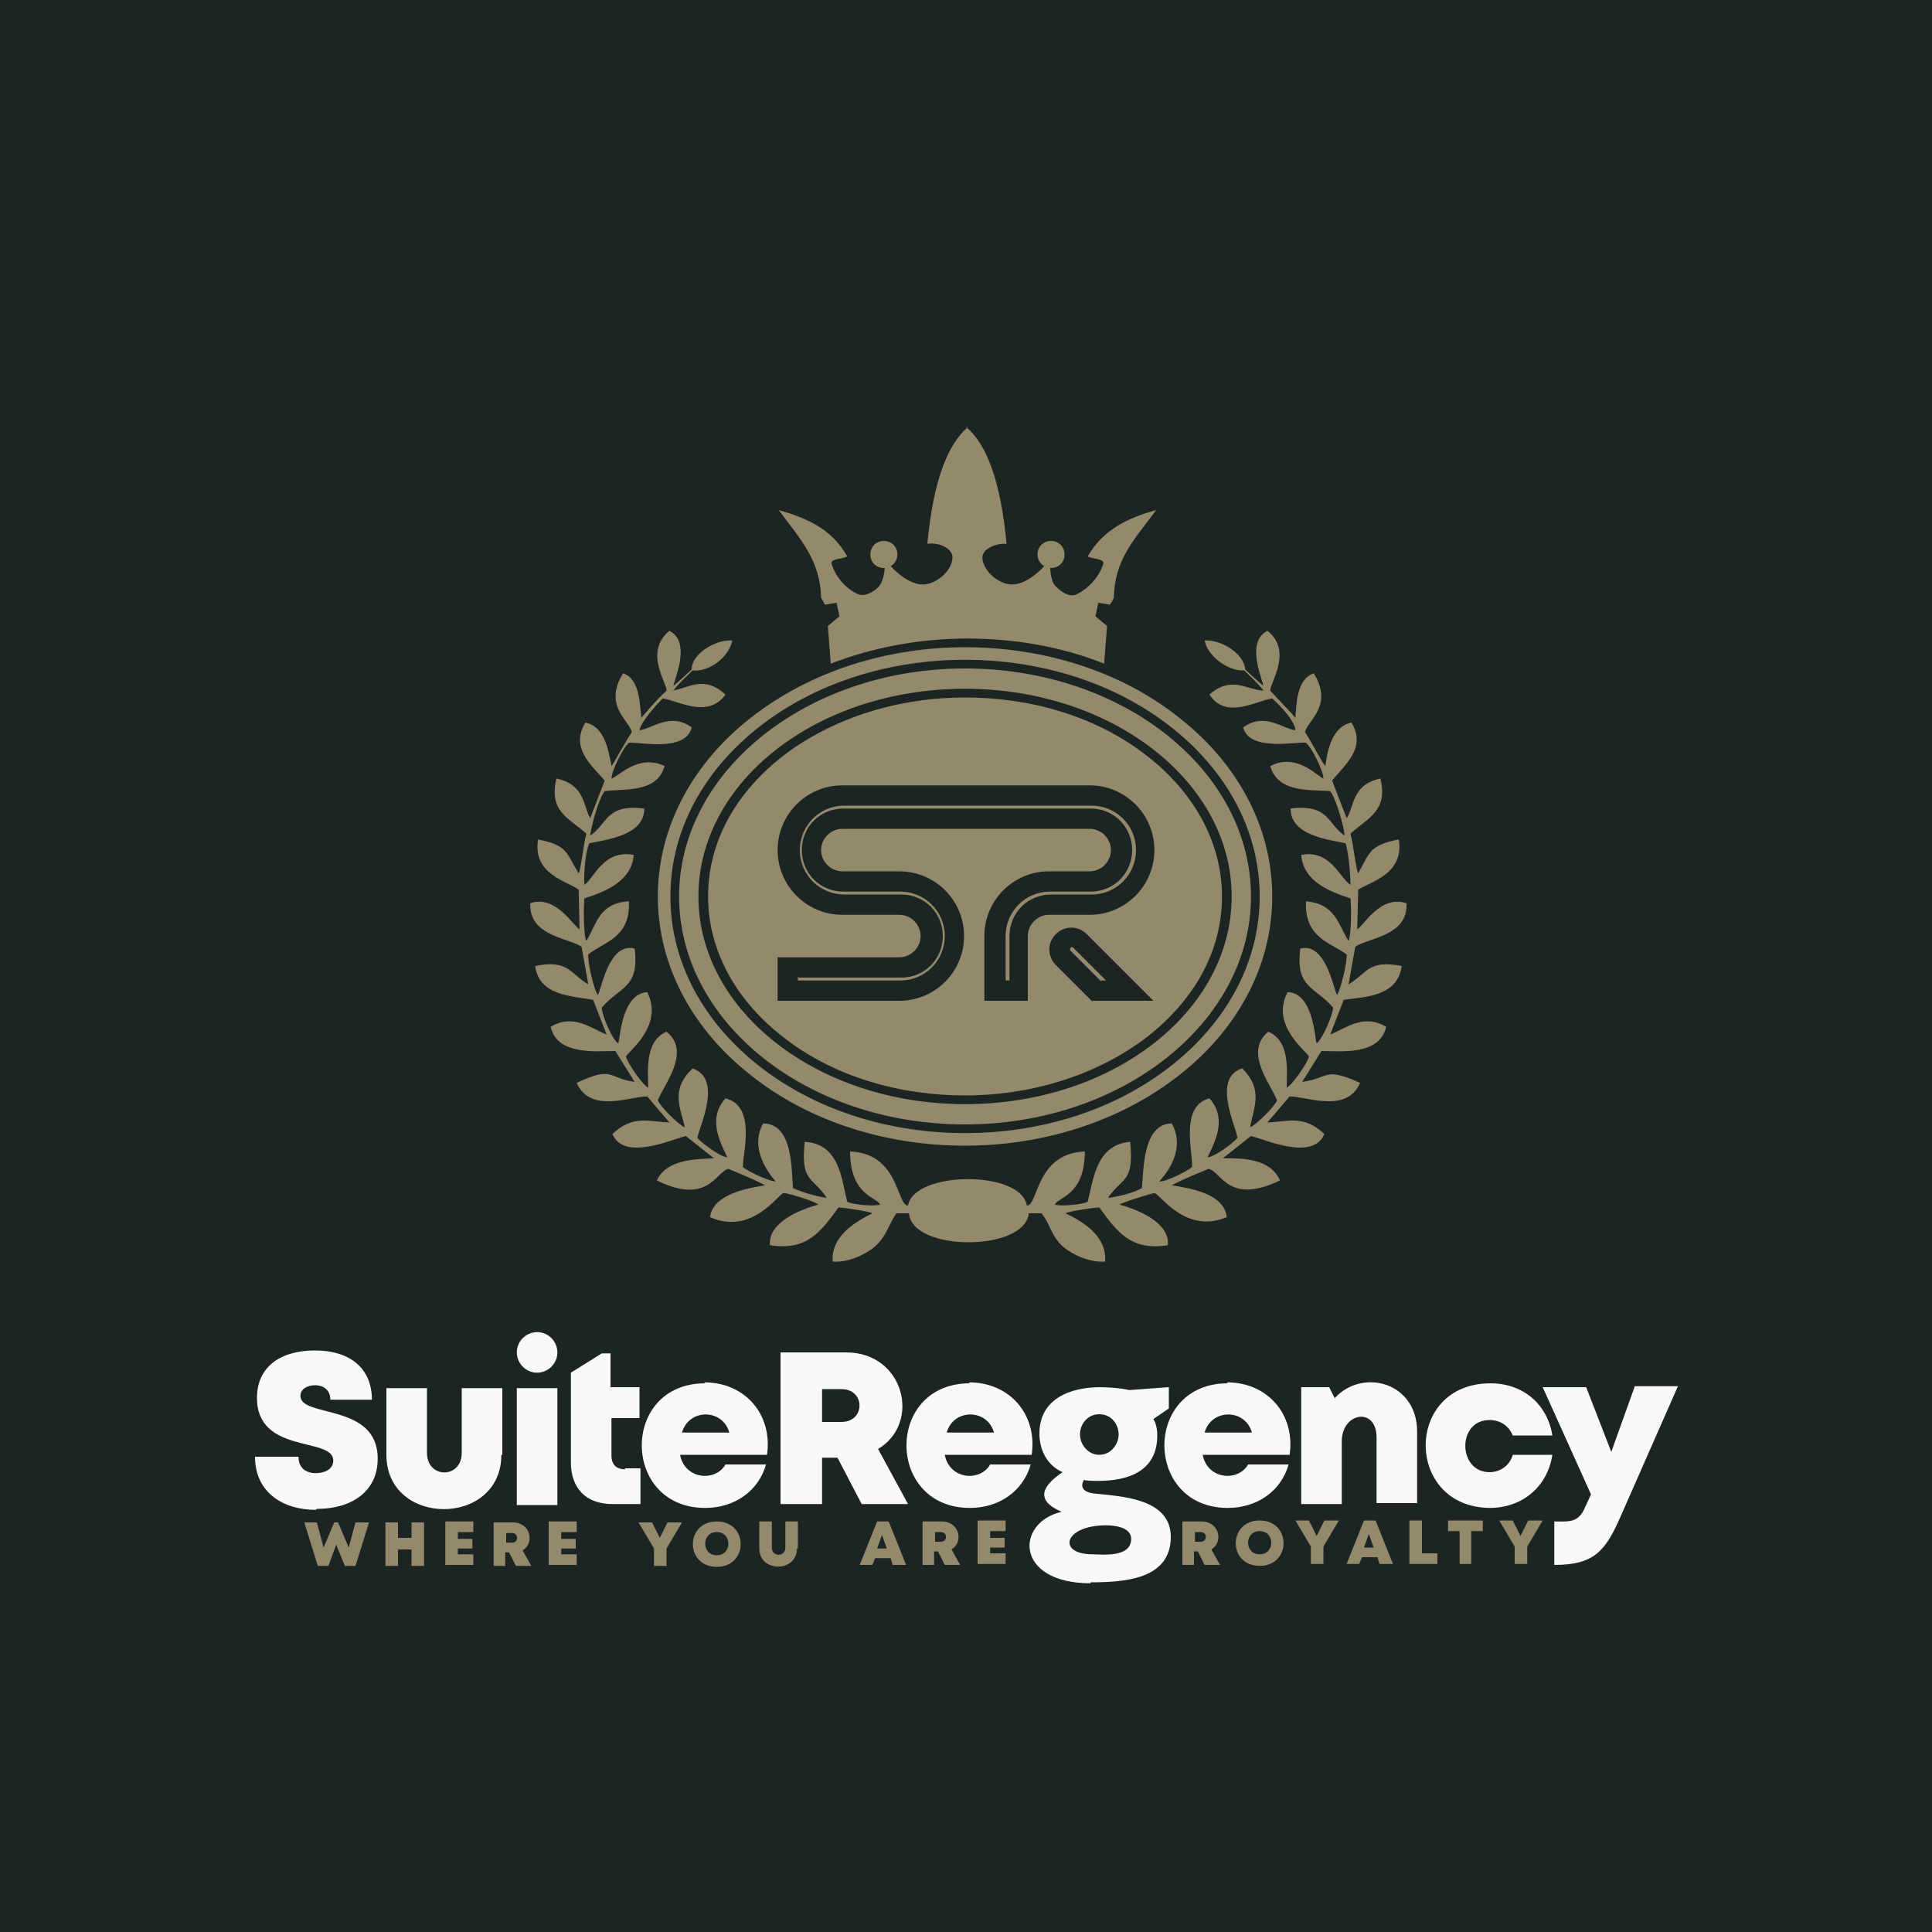
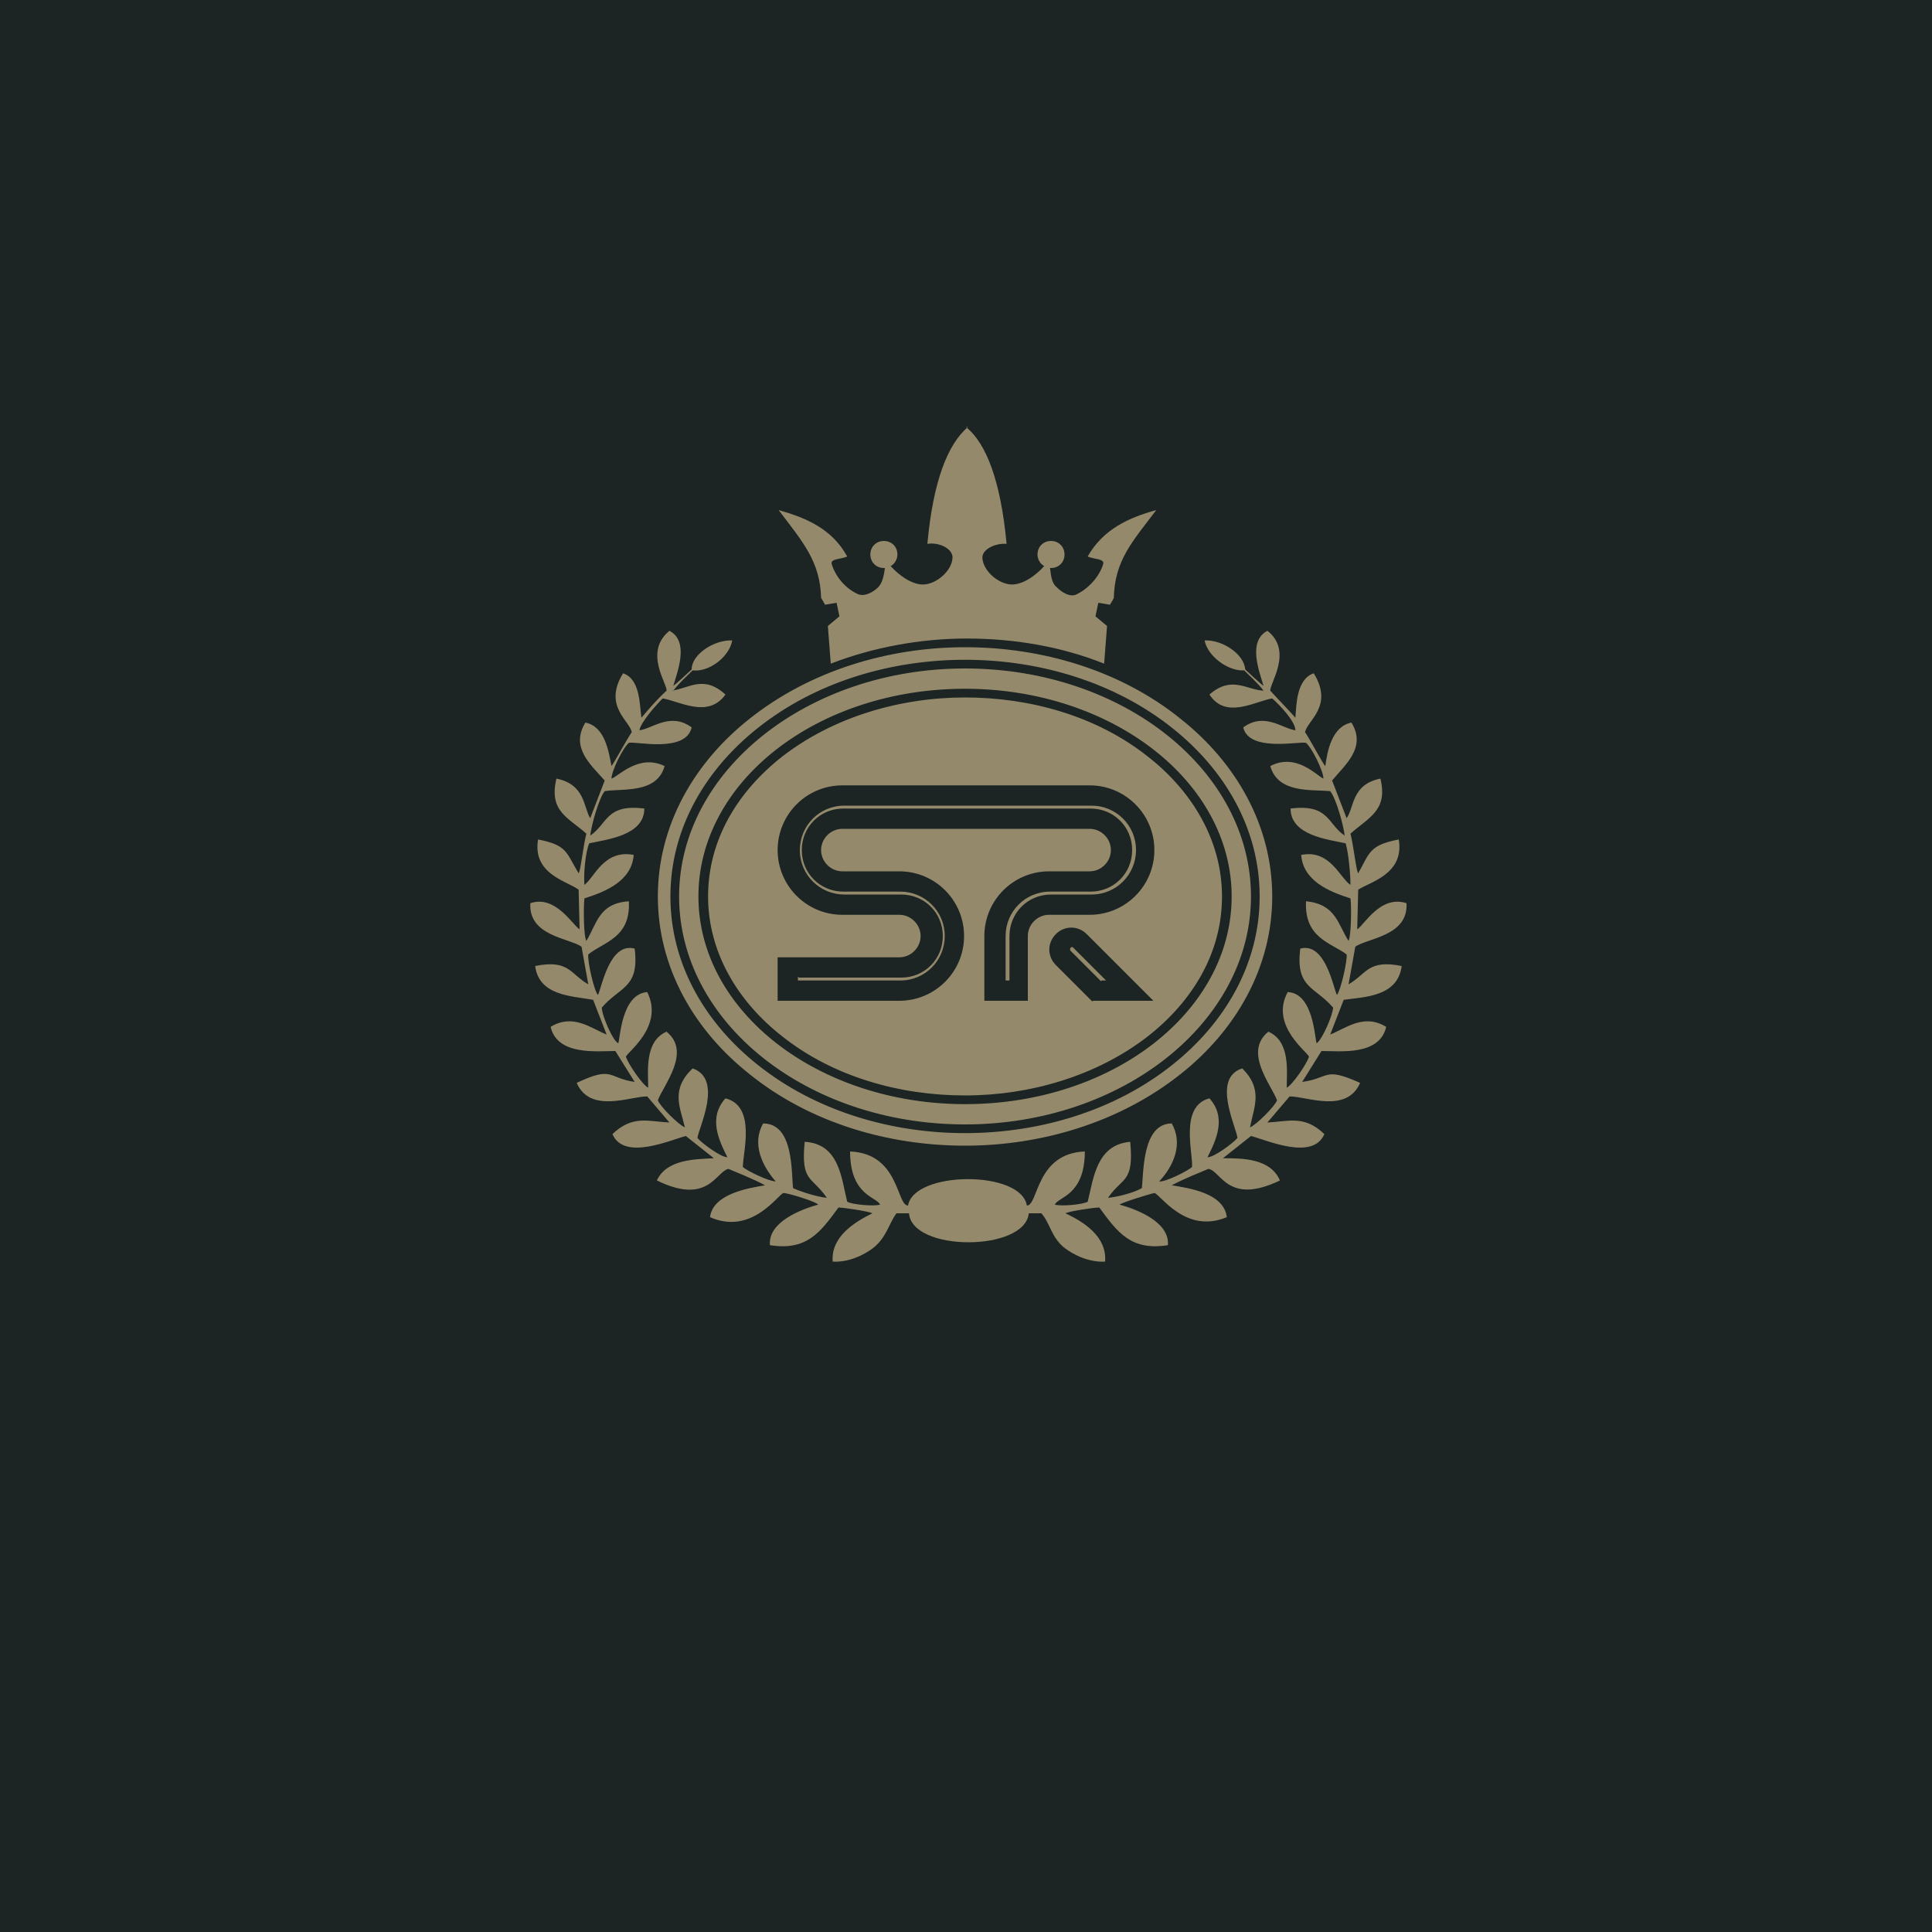
<svg xmlns="http://www.w3.org/2000/svg" xml:space="preserve" width="2000px" height="2000px" version="1.1" style="shape-rendering:geometricPrecision; text-rendering:geometricPrecision; image-rendering:optimizeQuality; fill-rule:evenodd; clip-rule:evenodd" viewBox="0 0 2000 2000">
  <defs>
    <style type="text/css">
   
    .fil0 {fill:#1C2424}
    .fil1 {fill:#948A6B}
    .fil3 {fill:#948A6B;fill-rule:nonzero}
    .fil2 {fill:#F8F8F8;fill-rule:nonzero}
   
  </style>
  </defs>
  <g id="Layer_x0020_1">
    <polygon class="fil0" points="0,-5 2000,-5 2000,2005 0,2005 " />
    <path class="fil1" d="M695 715c18,-2 33,-17 56,4 -18,25 -47,7 -65,4 -7,7 -23,25 -24,33 14,-2 32,-19 54,-3 -6,27 -59,14 -65,16 -6,5 -18,29 -18,37 7,-2 28,-26 55,-13 -8,29 -44,23 -62,26 -6,7 -14,36 -15,46 18,-12 16,-33 56,-28 0,28 -39,32 -57,36 -4,9 -6,32 -5,43 10,-7 20,-37 51,-31 -2,27 -29,38 -51,45 -1,8 -1,39 2,44 11,-18 13,-39 44,-41 2,38 -26,42 -42,55 -1,7 6,38 10,42 4,-8 12,-55 38,-48 5,41 -15,39 -34,61 0,8 11,34 17,37 2,-4 3,-51 30,-53 18,36 -22,63 -22,67 2,7 17,29 23,32 0,-17 -4,-48 19,-58 26,21 -3,55 -9,71 2,6 22,26 28,28 -5,-21 -15,-39 8,-61 32,11 6,62 5,72 4,5 24,20 31,20 -9,-18 -20,-41 -2,-61 32,8 18,56 18,71 4,4 27,15 34,15 -14,-16 -25,-39 -13,-60 32,0 29,51 31,67 9,4 25,9 35,10 -16,-23 -27,-16 -23,-58 36,2 38,38 44,62 5,3 28,5 34,3 -3,-8 -31,-9 -31,-55 51,2 48,56 60,56 6,-36 117,-37 123,0 12,0 9,-54 60,-56 0,46 -28,47 -31,55 6,2 29,0 34,-3 6,-24 9,-59 44,-62 4,43 -8,36 -23,58 10,-1 26,-5 35,-10 2,-15 0,-67 31,-67 12,21 2,44 -13,60 6,1 30,-11 34,-15 1,-15 -13,-63 18,-71 18,20 7,43 -2,61 7,0 27,-15 31,-20 -1,-11 -27,-62 5,-72 22,22 12,40 8,61 6,-2 26,-22 28,-28 -6,-16 -35,-50 -9,-71 23,10 19,41 19,58 6,-3 21,-25 23,-32 0,-4 -41,-32 -22,-67 27,1 28,49 30,53 6,-4 17,-30 17,-37 -19,-22 -39,-20 -34,-61 26,-7 34,40 38,48 4,-5 11,-36 10,-42 -16,-12 -44,-17 -42,-55 31,3 33,24 44,41 3,-6 3,-37 2,-44 -22,-7 -49,-18 -51,-45 30,-6 40,24 51,31 0,-11 -2,-33 -5,-43 -18,-4 -57,-8 -57,-36 40,-5 38,16 56,28 -1,-10 -9,-39 -15,-46 -18,-2 -54,3 -62,-26 27,-14 48,10 55,13 0,-8 -12,-32 -18,-37 -6,-2 -59,10 -65,-16 22,-16 40,1 54,3 0,-9 -16,-26 -24,-33 -18,3 -48,22 -65,-4 23,-20 38,-5 56,-4 -5,-7 -16,-17 -20,-21 -17,1 -38,-15 -41,-31 18,-1 41,14 42,30 1,1 16,15 19,17 -4,-14 -17,-46 4,-57 27,21 2,55 3,62 10,11 20,21 26,28 1,-13 1,-40 19,-46 21,34 -7,49 -9,61 5,7 19,34 21,35 2,-16 7,-41 27,-45 16,26 -7,44 -20,60l15 39c8,-11 5,-35 35,-41 8,33 -12,40 -31,57 3,11 6,39 8,41 12,-21 11,-29 42,-35 6,36 -30,44 -42,52l-1 41c7,-4 24,-36 51,-27 2,34 -40,36 -53,45l-7 39c19,-11 20,-26 55,-19 -4,32 -39,32 -60,35l-14 36c17,-7 35,-22 58,-8 -7,30 -47,25 -67,25l-20 32c29,-4 22,-16 60,1 -14,32 -55,14 -73,14l-23 27c22,-1 38,-8 59,12 -12,28 -60,6 -76,2l-29 23c20,0 49,0 59,23 -54,26 -61,-10 -74,-12 -7,3 -25,10 -38,17 18,3 54,8 57,33 -43,18 -69,-24 -75,-25 -5,1 -34,10 -36,12 18,5 52,18 50,42 -38,6 -52,-13 -71,-39 -6,0 -32,4 -35,6 19,9 43,24 41,50 -15,1 -32,-6 -43,-15 -13,-11 -14,-25 -23,-35l-13 0c-4,40 -121,40 -124,0l-13 0c-8,11 -10,24 -23,35 -11,9 -28,16 -43,15 -2,-26 23,-41 41,-50 -3,-2 -30,-6 -35,-6 -19,26 -33,45 -71,39 -2,-24 32,-37 50,-42 -2,-3 -31,-12 -36,-12 -6,2 -33,44 -76,25 3,-24 39,-30 57,-33 -13,-7 -31,-14 -38,-17 -13,3 -21,38 -74,12 10,-22 40,-22 59,-23l-29 -23c-16,4 -64,26 -76,-2 21,-20 37,-13 59,-12l-23 -27c-18,0 -59,18 -73,-14 38,-18 32,-5 60,-1l-20 -32c-19,0 -60,5 -67,-25 23,-14 41,1 58,8l-14 -36c-22,-4 -56,-4 -60,-35 35,-7 36,8 55,19l-7 -39c-13,-9 -55,-11 -53,-45 26,-9 44,23 51,27l-1 -41c-12,-9 -48,-16 -42,-52 31,6 29,14 42,35 2,-2 5,-30 8,-41 -19,-17 -39,-23 -31,-57 30,6 28,30 35,41l15 -39c-14,-16 -36,-34 -20,-60 20,4 24,29 27,45 2,-2 16,-28 21,-35 -2,-12 -30,-27 -9,-61 18,6 17,33 19,46 6,-7 15,-18 26,-28 1,-7 -24,-40 3,-62 21,11 8,43 4,57 3,-2 18,-16 19,-17 0,-16 24,-31 42,-30 -3,17 -24,33 -41,31 -4,4 -15,14 -20,21zm305 -273c21,17 36,56 42,121 -12,-1 -26,6 -25,15 1,13 16,26 29,27 12,1 26,-9 35,-19 -4,-2 -7,-7 -7,-12 0,-8 6,-14 14,-14 8,0 14,6 14,14 0,8 -6,14 -14,14 0,0 -1,0 -1,0 1,9 2,16 7,20 5,5 14,11 21,7 12,-6 23,-18 27,-31 2,-6 -11,-5 -16,-8 16,-28 42,-40 71,-48 -25,33 -43,52 -44,91 -1,2 -2,4 -4,7l-12 -2 -3 14 12 10 -3 39c-45,-18 -94,-26 -142,-26 -48,0 -97,9 -141,26l-3 -39 12 -10 -3 -14 -12 2c-1,-2 -2,-4 -4,-7 -1,-38 -19,-58 -44,-91 28,8 55,19 71,48 -5,3 -18,2 -16,8 4,13 14,25 27,31 7,3 16,-2 21,-7 4,-4 6,-11 7,-20 0,0 -1,0 -1,0 -8,0 -14,-6 -14,-14 0,-8 6,-14 14,-14 8,0 14,6 14,14 0,5 -3,10 -7,12 9,10 23,20 35,19 13,-1 28,-14 29,-27 1,-10 -14,-17 -26,-15 6,-65 21,-103 42,-121zm-174 569l0 4 106 0c26,0 46,-21 46,-46 0,-26 -21,-46 -46,-46l-59 0c-24,0 -43,-19 -43,-43 0,-24 19,-43 43,-43l256 0c24,0 43,19 43,43 0,24 -19,43 -43,43l-42 0c-26,0 -46,21 -46,46l0 46 4 0 0 -46c0,-24 19,-43 43,-43l42 0c26,0 46,-21 46,-46 0,-26 -21,-46 -46,-46l-256 0c-26,0 -46,21 -46,46 0,26 21,46 46,46l59 0c24,0 43,19 43,43 0,24 -19,43 -43,43l-106 0zm314 4l5 0 -34 -34c-2,-2 -4,1 -3,3l32 32zm-209 -113c37,0 67,30 67,67 0,37 -30,67 -67,67l-126 0 0 -45 126 0c12,0 22,-10 22,-22 0,-12 -10,-22 -22,-22l-59 0c-37,0 -67,-30 -67,-67 0,-37 30,-67 67,-67l256 0c37,0 67,30 67,67 0,37 -30,67 -67,67l-42 0c-12,0 -22,10 -22,22l0 67 -45 0 0 -67c0,-37 30,-67 67,-67l42 0c12,0 22,-10 22,-22 0,-12 -10,-22 -22,-22l-256 0c-12,0 -22,10 -22,22 0,12 10,22 22,22l59 0zm200 134l63 0 -69 -69c-9,-9 -23,-9 -32,0 -9,9 -9,23 0,32l38 38zm-132 -314c-67,0 -136,20 -189,61 -46,36 -77,86 -77,145 0,59 32,110 77,145 53,42 122,61 189,61 67,0 136,-20 189,-61 46,-36 77,-86 77,-145 0,-59 -32,-110 -77,-145 -53,-42 -122,-61 -189,-61zm0 -52c80,0 161,24 223,74 57,45 95,110 95,184 0,74 -38,139 -95,184 -63,50 -144,74 -223,74 -80,0 -161,-24 -223,-74 -57,-45 -95,-110 -95,-184 0,-74 38,-139 95,-184 63,-50 144,-74 223,-74zm0 13c77,0 155,23 215,71 54,43 90,104 90,174 0,70 -36,131 -90,174 -60,48 -138,71 -215,71 -77,0 -155,-23 -215,-71 -54,-43 -90,-104 -90,-174 0,-70 36,-131 90,-174 60,-48 138,-71 215,-71zm0 9c164,0 296,106 296,236 0,130 -133,236 -296,236 -164,0 -296,-106 -296,-236 0,-130 133,-236 296,-236zm0 21c152,0 276,96 276,215 0,119 -123,215 -276,215 -152,0 -276,-96 -276,-215 0,-119 123,-215 276,-215z" />
-     <path class="fil2" d="M328 1562c36,0 63,-18 63,-52 0,-58 -80,-42 -80,-65 0,-7 7,-11 15,-11 9,0 16,5 16,15l43 0c0,-32 -22,-51 -59,-51 -37,0 -60,18 -60,49 0,59 79,40 79,65 0,9 -9,13 -18,13 -10,0 -18,-5 -18,-17l-45 0c0,37 29,55 63,55zm192 -56l0 -69 -42 0 0 67c0,27 -36,27 -36,0l0 -67 -42 0 0 69c0,75 119,75 119,0zm15 52l42 0 0 -121 -42 0 0 121zm112 -37c-9,0 -14,-5 -14,-14l0 -39 29 0 0 -32 -30 0 0 -35 -9 0 -32 20 0 93c0,27 16,43 43,43l29 0 0 -37 -16 0zm83 -89c-88,0 -87,129 0,129 30,0 55,-17 63,-45l-42 0c-10,18 -42,16 -47,-10l90 0c6,-41 -22,-75 -65,-75zm25 51l-49 0c7,-25 42,-25 49,0zm137 74l48 0 -31 -57c45,-27 27,-100 -33,-100l-68 0 0 157 43 0 0 -48 16 0 25 48zm-41 -119l20 0c25,0 25,34 0,34l-20 0 0 -34zm153 -6c-88,0 -87,129 0,129 30,0 55,-17 63,-45l-42 0c-10,18 -42,16 -47,-10l90 0c6,-41 -22,-75 -65,-75zm25 51l-49 0c7,-25 42,-25 49,0zm242 -51c-88,0 -87,129 0,129 30,0 55,-17 63,-45l-42 0c-10,18 -42,16 -47,-10l90 0c6,-41 -22,-75 -65,-75zm25 51l-49 0c7,-25 42,-25 49,0zm86 -35l-6 -12 -29 0 0 121 42 0 0 -65c0,-30 36,-36 36,-4l0 68 42 0 0 -74c0,-51 -56,-66 -85,-35zm160 113c34,0 60,-22 65,-55l-41 0c-3,11 -13,18 -24,18 -33,0 -34,-54 0,-54 11,0 20,6 24,16l41 0c-5,-32 -30,-54 -64,-54 -90,0 -89,129 0,129zm150 -125l-24 67 -26 -67 -45 0 50 111 -6 13c-7,17 -17,15 -32,15l0 45c41,0 53,-14 69,-51l59 -134 -45 0zm-1136 -15c11,0 21,-9 21,-21 0,-11 -9,-21 -21,-21 -11,0 -21,9 -21,21 0,11 9,21 21,21zm573 218c-79,0 -78,-63 -30,-74 -28,-12 -20,-27 1,-41 -16,-7 -24,-23 -24,-40 0,-36 32,-48 63,-48 8,0 22,1 30,3l41 -3 0 22 -16 11c3,5 4,11 4,17 0,37 -30,47 -61,47 -5,0 -12,0 -15,-1 -5,9 2,13 10,14 26,3 80,4 80,45 0,44 -48,47 -83,47zm2 -30c9,0 40,4 40,-16 0,-13 -20,-14 -26,-14 -44,0 -51,30 -14,30zm7 -103c12,0 20,-11 20,-21 0,-10 -7,-21 -20,-21 -12,0 -20,10 -20,21 0,10 8,21 20,21z" />
-     <path class="fil3" d="M368 1576l-7 26 -11 -26 -4 0 -11 26 -7 -26 -13 0 14 45 11 0 8 -22 9 22 11 0 14 -45 -13 0zm58 0l0 16 -14 0 0 -16 -13 0 0 45 13 0 0 -17 14 0 0 17 13 0 0 -45 -13 0zm48 34l0 -7 15 0 0 -10 -15 0 0 -7 16 0 0 -11 -29 0 0 45 29 0 0 -11 -17 0zm62 11l14 0 -9 -16c13,-8 8,-29 -10,-29l-20 0 0 45 12 0 0 -14 4 0 7 14zm-12 -34l6 0c7,0 7,10 0,10l-6 0 0 -10zm57 23l0 -7 15 0 0 -10 -15 0 0 -7 16 0 0 -11 -29 0 0 45 29 0 0 -11 -17 0zm124 -34l-14 0 -8 16 -8 -16 -14 0 16 27 0 18 13 0 0 -18 16 -27zm37 46c33,0 33,-47 0,-47 -33,0 -33,47 0,47zm0 -12c-16,0 -16,-24 0,-24 16,0 16,24 0,24zm84 -7l0 -28 -13 0 0 27c0,10 -14,10 -14,0l0 -27 -13 0 0 28c0,25 39,25 39,0zm98 17l14 0 -18 -45 -12 0 -18 45 13 0 3 -7 16 0 2 7zm-6 -17l-10 0 5 -14 5 14zm62 17l14 0 -9 -16c13,-8 8,-29 -10,-29l-20 0 0 45 12 0 0 -14 4 0 7 14zm-12 -34l6 0c7,0 7,10 0,10l-6 0 0 -10zm57 23l0 -7 15 0 0 -10 -15 0 0 -7 16 0 0 -11 -29 0 0 45 29 0 0 -11 -17 0zm224 11l14 0 -9 -16c13,-8 8,-29 -10,-29l-20 0 0 45 12 0 0 -14 4 0 7 14zm-12 -34l6 0c7,0 7,10 0,10l-6 0 0 -10zm67 35c33,0 33,-47 0,-47 -33,0 -33,47 0,47zm0 -12c-16,0 -16,-24 0,-24 16,0 16,24 0,24zm81 -35l-14 0 -8 16 -8 -16 -14 0 16 27 0 18 13 0 0 -18 16 -27zm43 45l14 0 -18 -45 -12 0 -18 45 13 0 3 -7 16 0 2 7zm-6 -17l-10 0 5 -14 5 14zm50 6l0 -34 -13 0 0 45 29 0 0 -11 -16 0zm64 -34l-37 0 0 11 12 0 0 34 12 0 0 -34 12 0 0 -11zm60 0l-14 0 -8 16 -8 -16 -14 0 16 27 0 18 13 0 0 -18 16 -27z" />
  </g>
</svg>